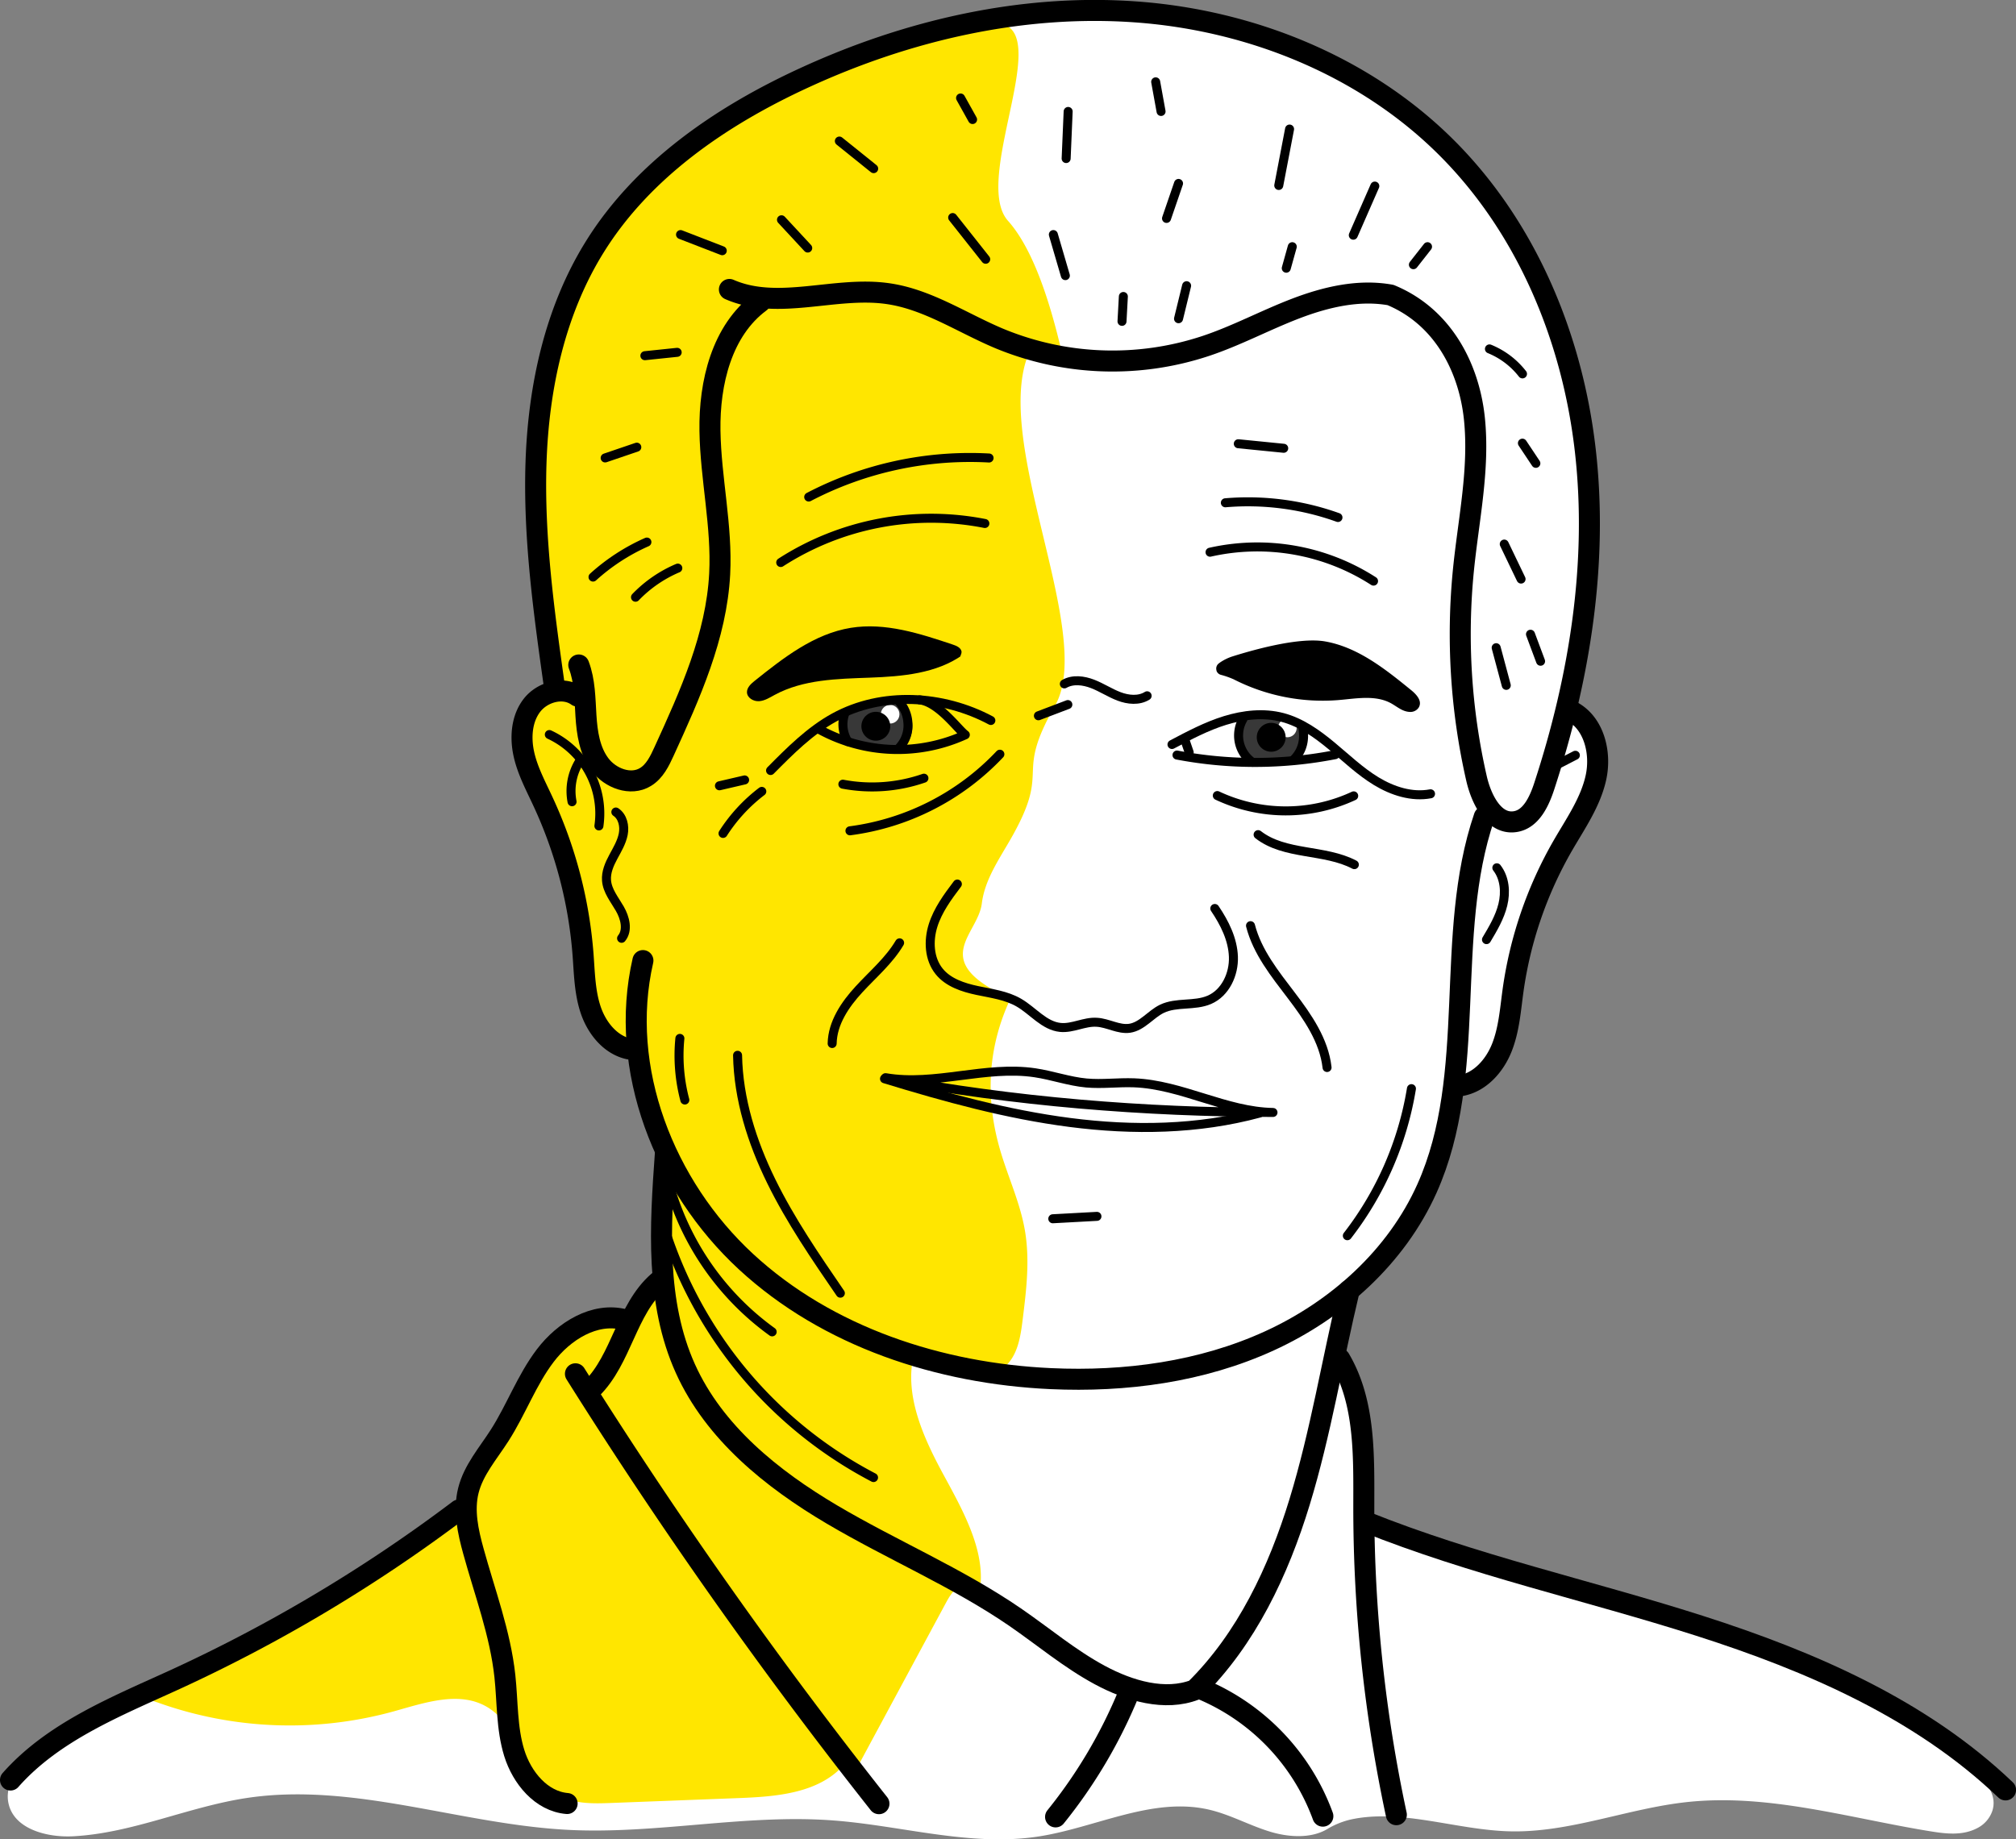
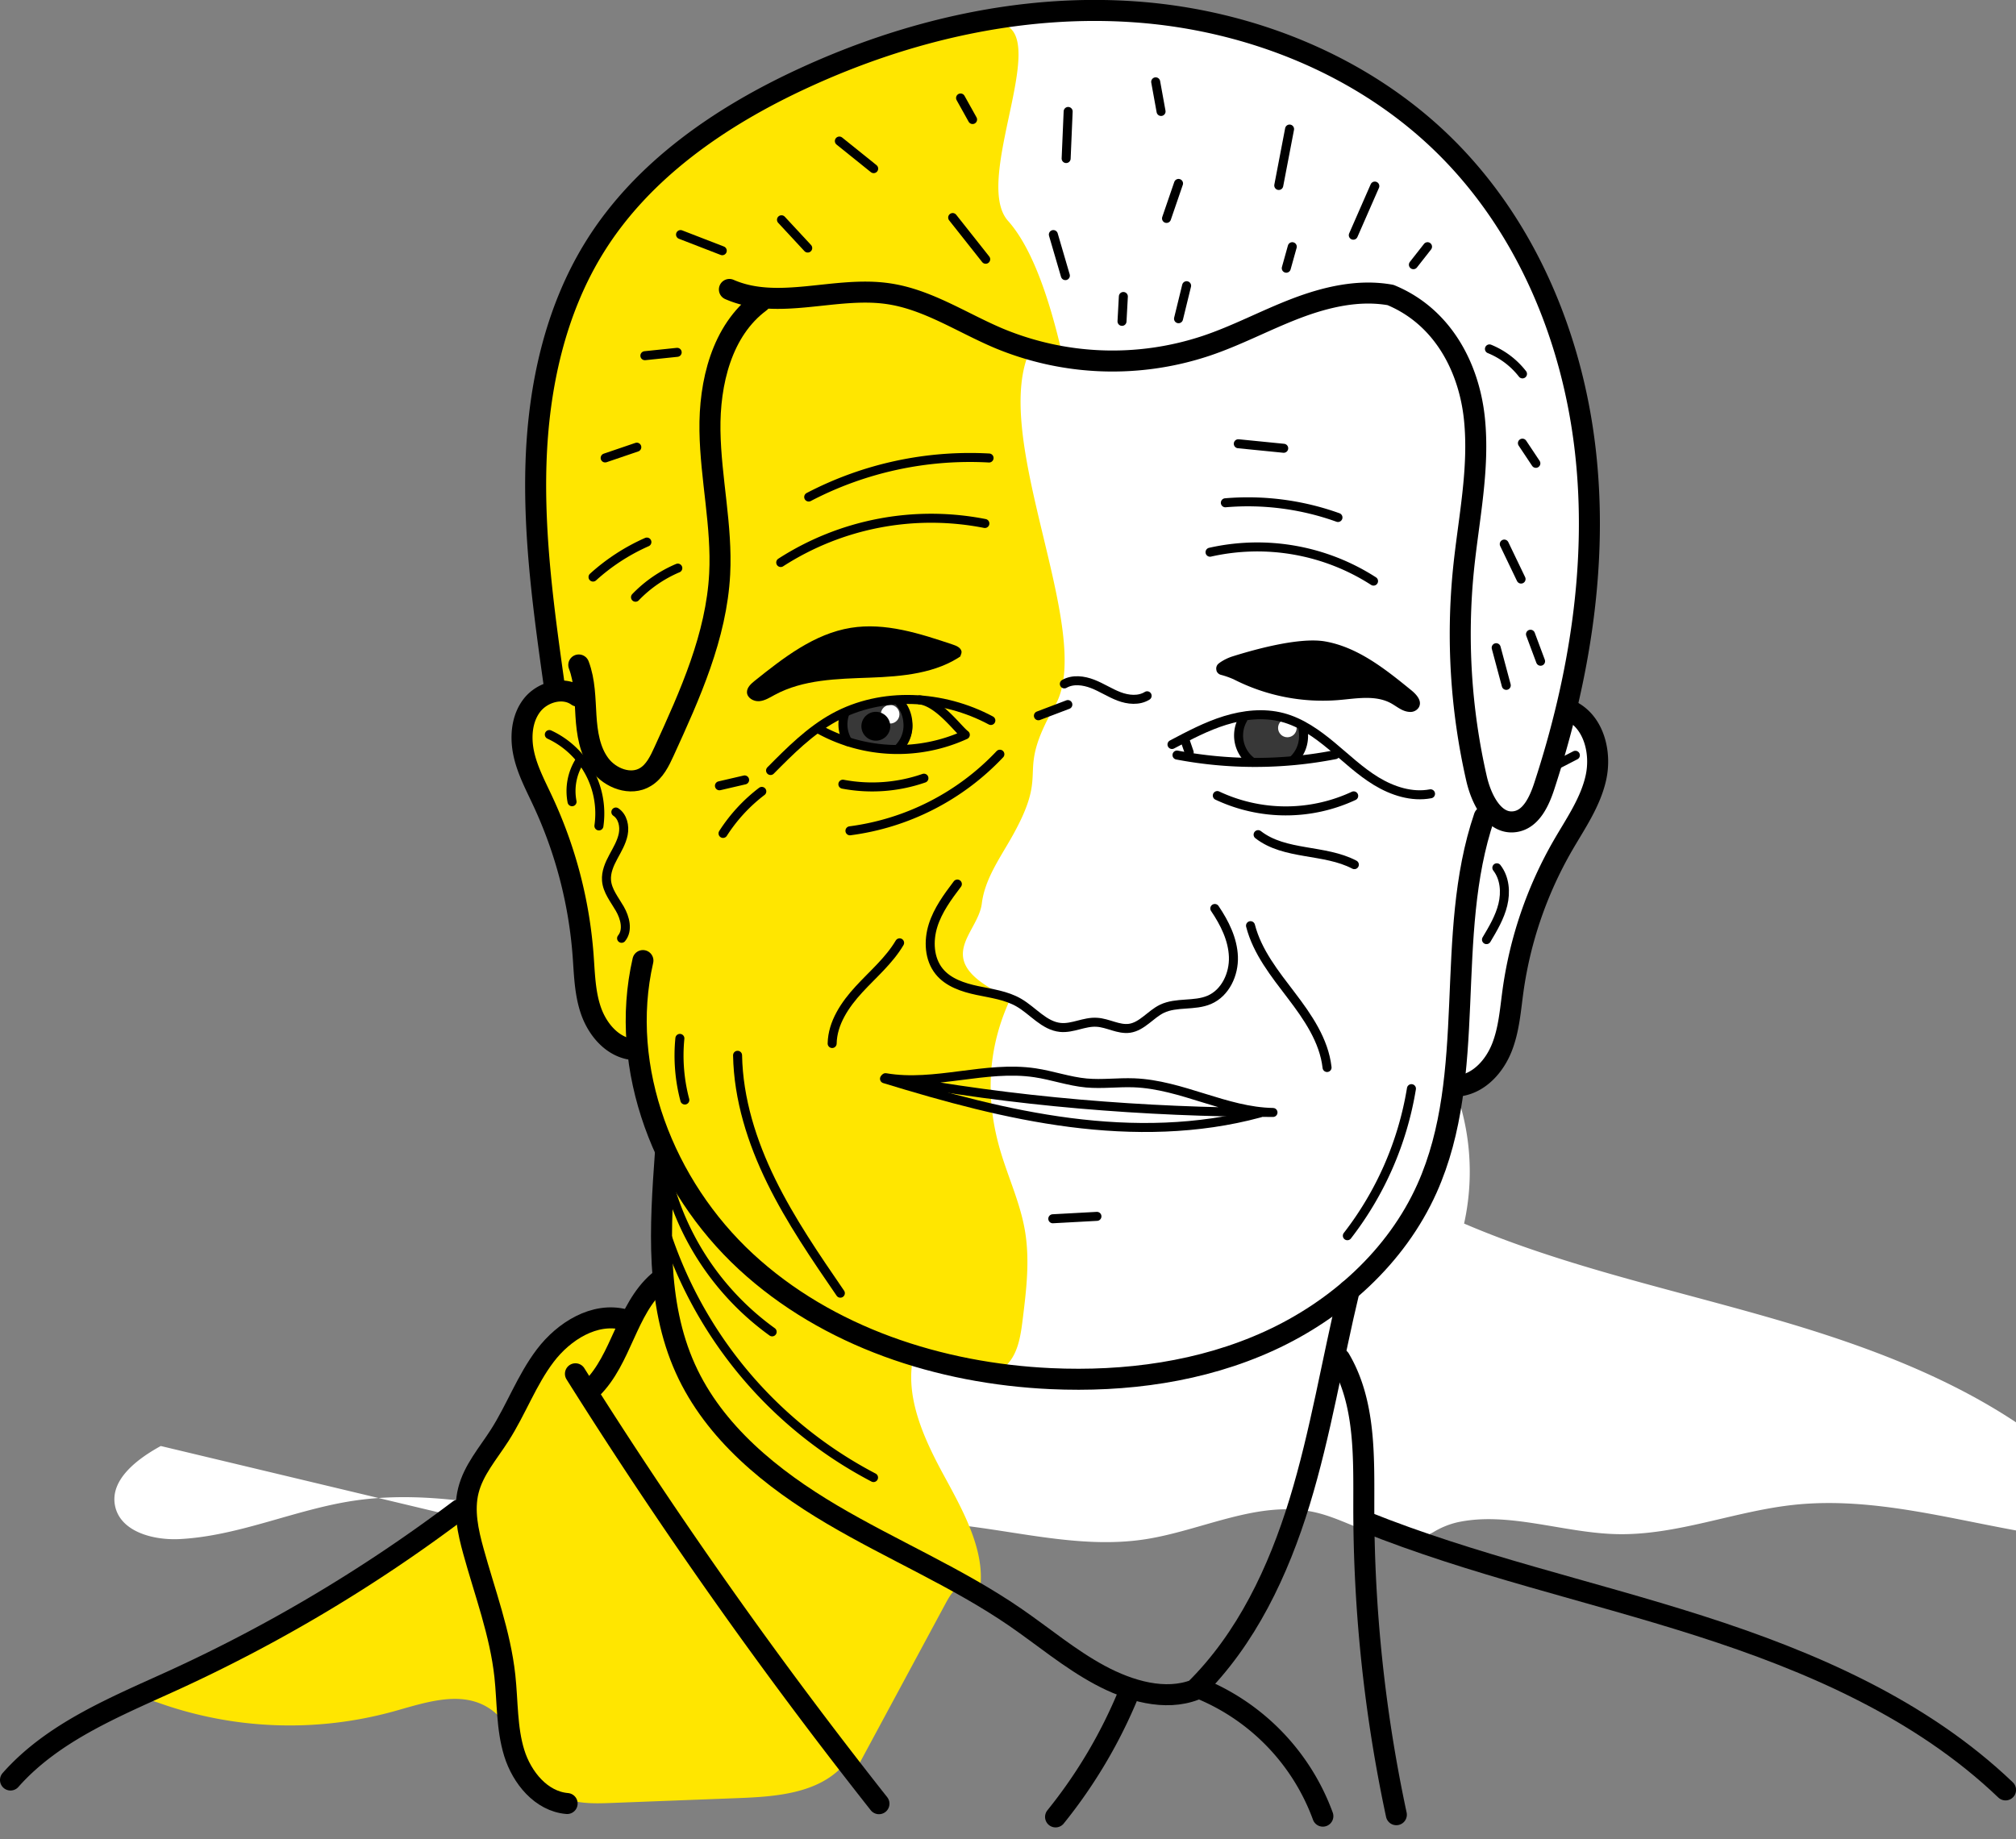
<svg xmlns="http://www.w3.org/2000/svg" viewBox="0 0 671.6 612.88">
  <rect x="0" y="0" width="671.6" height="612.88" fill="#808080" stroke="none" />
  <defs>
    <style>.cls-1{fill:#fff;}.cls-2{fill:#ffe600;}.cls-3{fill:#383838;}.cls-4,.cls-5{fill:none;stroke:#000;stroke-linecap:round;stroke-linejoin:round;}.cls-4{stroke-width:3px;}.cls-5{stroke-width:7px;}</style>
  </defs>
  <g id="Calque_2" data-name="Calque 2">
    <g id="Calque_19" data-name="Calque 19">
-       <path class="cls-1" d="M522.22,235.25c7.93,3.79,10.59,14.23,8.67,22.81s-7.25,15.9-11.7,23.47a128.7,128.7,0,0,0-17.09,52.33c-.62,6.15-.83,12.52-3.42,18.14s-8.41,10.33-14.52,9.38c-3.87,22.27-11.89,41-24.3,56.27-7.17,8.82-16.36,18-15.45,29.36.38,4.69,2.51,9,4.23,13.4a79.86,79.86,0,0,1,3.58,46.32c34.38,14.73,71.32,22.3,107.17,32.93s71.75,25,98.78,50.84c3.54,3.39,7.19,7.62,5.57,12.83a10.09,10.09,0,0,1-5,5.79c-4.94,2.61-10.49,1.92-15.78,1.06-26.92-4.37-53.81-12.63-80.93-9.72-19.91,2.14-39.13,10.27-59.15,9.75-17.81-.45-36.17-7.67-53.1-3.89a27.39,27.39,0,0,0-7.79,3.23c-5.15,3-12.31,2.7-18.47.9-7.05-2.07-13.55-5.78-20.7-7.45-18.89-4.41-37.76,6-56.93,8.94-22.73,3.47-45.59-3.68-68.51-5.37-29.28-2.16-58.61,4.63-87.93,3.16-36-1.8-71.58-16-107.24-10.63-19.56,2.95-38.09,11.73-57.84,12.76-8.83.46-19.83-2.44-21.57-11.11s7.36-15.59,15.24-19.9L154.77,506c4.77-17.54,12.29-30.72,19.78-43.84,3.77-6.6,7.87-13.54,14.56-17.14,6.31-3.41,14.07-3.35,20.26-7,9.16-5.35,12.27-17.11,12.71-27.72a93.13,93.13,0,0,0-2.34-25c-2.71-11.64-7.69-23.23-6-35.06-9.06-2.85-14.54-10.28-17.19-18.12s-3-16.23-4-24.44A152.59,152.59,0,0,0,180.41,264c-2.88-6.46-6.29-13.05-6.12-20.13s5.59-14.63,12.65-14.16c-4.43-27.83-8.88-55.92-7.31-84.06s9.66-56.71,29.08-80.14A234.67,234.67,0,0,1,339.41,6.92c27.89-3,56.52-1,83.12,8S473.62,39.7,491.15,61.6c18.37,22.95,28.55,51.65,33,80.71S527.49,201,522.22,235.25Z" />
+       <path class="cls-1" d="M522.22,235.25c7.93,3.79,10.59,14.23,8.67,22.81s-7.25,15.9-11.7,23.47a128.7,128.7,0,0,0-17.09,52.33c-.62,6.15-.83,12.52-3.42,18.14s-8.41,10.33-14.52,9.38a79.86,79.86,0,0,1,3.58,46.32c34.38,14.73,71.32,22.3,107.17,32.93s71.75,25,98.78,50.84c3.54,3.39,7.19,7.62,5.57,12.83a10.09,10.09,0,0,1-5,5.79c-4.94,2.61-10.49,1.92-15.78,1.06-26.92-4.37-53.81-12.63-80.93-9.72-19.91,2.14-39.13,10.27-59.15,9.75-17.81-.45-36.17-7.67-53.1-3.89a27.39,27.39,0,0,0-7.79,3.23c-5.15,3-12.31,2.7-18.47.9-7.05-2.07-13.55-5.78-20.7-7.45-18.89-4.41-37.76,6-56.93,8.94-22.73,3.47-45.59-3.68-68.51-5.37-29.28-2.16-58.61,4.63-87.93,3.16-36-1.8-71.58-16-107.24-10.63-19.56,2.95-38.09,11.73-57.84,12.76-8.83.46-19.83-2.44-21.57-11.11s7.36-15.59,15.24-19.9L154.77,506c4.77-17.54,12.29-30.72,19.78-43.84,3.77-6.6,7.87-13.54,14.56-17.14,6.31-3.41,14.07-3.35,20.26-7,9.16-5.35,12.27-17.11,12.71-27.72a93.13,93.13,0,0,0-2.34-25c-2.71-11.64-7.69-23.23-6-35.06-9.06-2.85-14.54-10.28-17.19-18.12s-3-16.23-4-24.44A152.59,152.59,0,0,0,180.41,264c-2.88-6.46-6.29-13.05-6.12-20.13s5.59-14.63,12.65-14.16c-4.43-27.83-8.88-55.92-7.31-84.06s9.66-56.71,29.08-80.14A234.67,234.67,0,0,1,339.41,6.92c27.89-3,56.52-1,83.12,8S473.62,39.7,491.15,61.6c18.37,22.95,28.55,51.65,33,80.71S527.49,201,522.22,235.25Z" />
      <path class="cls-2" d="M328.74,8c26-4.45-5.83,51.15,7.06,65.58,8.33,9.34,14.05,26.92,18.15,44.87l-10.29-2.77c-15,28.88,21.72,95.11,7.79,119.48s-.84,20.05-14.71,44.32c-3.94,6.89-8.69,13.68-9.66,21.56-1.31,10.63-18.26,19.11,9.56,31.68-7.33,15.58-8.43,31.89-4,48.54,2.58,9.73,7.13,18.92,8.81,28.84s.44,19.91-.79,29.82c-.69,5.55-1.63,11.6-5.78,15.35-7.88,7.13-20.25,1.09-30.19-5-3.89,14.11,2.9,28.77,9.9,41.63S329.23,518.65,326,532.1c.71-2.67-2.94-4.8-5.53-3.85s-4.13,3.58-5.44,6l-30.63,56.87-3.53-2.78c-8.39,9.21-22.25,10.31-34.7,10.79l-42.54,1.63c-5.86.22-12,.38-17.23-2.36-11.49-6.06-13.06-23.26-24.33-29.73-9.2-5.29-20.65-1.29-30.87,1.56a130.24,130.24,0,0,1-78.81-3,8.07,8.07,0,0,1-4-2.45c-.93-1.27-.86-3.4.53-4.14s3.37,1.26,2.34,2.39a449.67,449.67,0,0,0,102.07-61.9q9.33-18.07,19.37-35.78c3.08-5.43,6.23-10.87,10.42-15.49s9.54-8.42,15.64-9.7c4.26-.89,8.9-.59,12.69-2.73,6.35-3.57,7.52-12.05,8-19.32.73-11.7,1.45-23.39,1.51-34.31l-9-28.17a18.27,18.27,0,0,0-2.26-5.13c-1.47-2-3.7-3.37-5.62-5-7.1-6-9.59-15.88-10.29-25.17s0-18.77-2.47-27.75c-2-7.47-6.15-14.19-9.77-21s-6.87-14.2-6.93-22,3.77-16,11-19.51c-4.19-23.59-8.38-47.32-8.38-71.28s4.41-48.39,16.45-69.11c10.11-17.41,25.18-31.5,41.62-43.12C261.57,28.08,291.87,15.29,328.74,8Z" />
      <path class="cls-3" d="M282,246.3c-2.55-2.56-1.23-5.71.66-8.79,1.24-2,3.3-1.85,5.49-2.77,3.44-1.43,7.43-2.5,10.83-1a8.62,8.62,0,0,1,4.52,5.26,10.65,10.65,0,0,1-.36,7c-1.54,3.9-4.87,2.87-9,3.45S284.92,249.24,282,246.3Z" />
      <circle class="cls-1" cx="296.54" cy="237.99" r="3.1" />
      <circle cx="291.77" cy="241.99" r="4.81" />
      <path class="cls-4" d="M282.44,247.11a10.93,10.93,0,0,1-1-9.4" />
      <path class="cls-4" d="M299.71,234a11.59,11.59,0,0,1,2.72,6.54,10.87,10.87,0,0,1-3.1,8.85" />
      <path class="cls-3" d="M413.76,251.27c-1-3.48-.89-8.9,1.5-11.61,1.58-1.77,3.52-1.74,5.89-1.76,4.79,0,7.55-.41,10.63,1.71,2,1.35,2.61,1.9,2.92,4.26a8.46,8.46,0,0,1-1.12,6.13c-2.2,3.57-3.8,3.89-8,3.74S414.74,254.75,413.76,251.27Z" />
      <circle class="cls-1" cx="428.87" cy="242.56" r="3.1" />
-       <circle cx="423.48" cy="245.67" r="4.81" />
      <path class="cls-4" d="M433.86,241.86a13.09,13.09,0,0,1,.37,4.19,10.87,10.87,0,0,1-3.47,7.27" />
      <path class="cls-4" d="M417.25,254a10.9,10.9,0,0,1-4.61-9.66,10.7,10.7,0,0,1,1.39-4.64" />
      <path class="cls-5" d="M494.45,272.16c-13.54,39.75-1.91,85.52-19.07,123.84-10.17,22.71-29.86,40.43-52.48,50.78s-48,13.73-72.85,12.59c-37-1.7-74.37-13.86-101.56-39s-42.58-64.22-34.31-100.3" />
      <path class="cls-5" d="M523.57,237c7.47,3.9,9.9,13.83,8.1,22.06s-6.78,15.32-11,22.62a133.87,133.87,0,0,0-16.63,48.42c-.89,6.43-1.33,13-3.75,19.05s-7.31,11.54-13.72,12.61" />
      <path class="cls-5" d="M192.33,231.92c-4.62-3.33-11.65-1.4-15.13,3.11s-3.9,10.76-2.66,16.32,4,10.64,6.38,15.8a147.65,147.65,0,0,1,13.32,51c.47,6.26.57,12.66,2.62,18.59s6.55,11.48,12.69,12.78" />
      <path class="cls-5" d="M253.26,100.62c-12.83,9.49-17,26.94-16.75,42.9s4.06,31.77,3.24,47.71c-1.08,20.75-9.87,40.21-18.51,59.1-1.49,3.27-3.15,6.73-6.23,8.58-4.9,3-11.67.44-15.12-4.13s-4.33-10.55-4.69-16.27-.35-11.59-2.39-16.94" />
      <path class="cls-5" d="M184.73,229c-3.5-24.87-7-49.89-6.16-75s6.35-50.54,19.64-71.85c16-25.69,42.18-43.56,69.69-56.21C302.5,10,340.81,1.18,378.79,4S454.3,21.92,481.38,48.68,523.79,112.34,528.11,150s-1.9,76-13.68,112c-1.68,5.13-4.43,11.05-9.77,11.79-7,1-11.19-7.47-12.77-14.35a216.14,216.14,0,0,1-4.33-69.9c1.7-16.65,5.34-33.32,3.62-50s-10.25-33.94-27.94-41.24c-10.6-1.92-21.54.66-31.6,4.51s-19.62,9-29.83,12.42a98.53,98.53,0,0,1-69.17-2.55c-12.28-5.19-23.75-13-36.94-14.85-17.57-2.51-36.46,5.74-52.71-1.38" />
      <path class="cls-5" d="M221.66,384.35c-1.75,24.22-3.31,49.61,6.69,71.73,9.6,21.25,28.73,36.7,48.8,48.56s41.77,21,61,34.19c9.4,6.46,18.18,13.89,28.22,19.3s21.8,8.73,31.69,4.93c17.2-16.95,27.83-39.53,34.89-62.62s10.87-47,16.52-70.5" />
      <path class="cls-5" d="M219.29,427.07c-10.63,9.26-12.15,25.75-22.18,35.65" />
      <path class="cls-5" d="M191.7,457.76A1631.55,1631.55,0,0,0,292.81,601" />
      <path class="cls-5" d="M351.65,605.4A165.55,165.55,0,0,0,376,564.24" />
      <path class="cls-5" d="M400.47,562.92a73.06,73.06,0,0,1,40.22,42.23" />
      <path class="cls-5" d="M465.17,604.67a489.07,489.07,0,0,1-10.84-102.28c0-17,.61-35-8-49.59" />
      <path class="cls-5" d="M454.71,507c36.1,14.52,74.35,22.86,111.41,34.71s73.87,27.79,102,54.7" />
      <path class="cls-5" d="M208,439.7c-9.91-2.57-20.15,3.83-26.35,12s-9.7,18-15.23,26.62c-3.81,5.95-8.68,11.49-10.39,18.34-1.67,6.65-.14,13.65,1.69,20.25,3.8,13.79,8.92,27.32,10.47,41.54.93,8.58.57,17.4,3.12,25.65s9,16.12,17.62,16.85" />
      <path class="cls-5" d="M152.88,503.15a511,511,0,0,1-94.45,56.44c-19.65,9-40.61,17.32-54.93,33.52" />
      <path class="cls-4" d="M318.93,294.57c-3.23,4.27-6.48,8.68-8.09,13.79s-1.34,11.12,2,15.28c3,3.77,8,5.4,12.72,6.4s9.7,1.62,13.88,4.06c4.7,2.73,8.41,7.72,13.82,8.25,4.08.4,8-2,12.12-1.72,3.72.2,7.23,2.52,10.92,2,4.19-.62,7-4.66,10.77-6.49,4.87-2.34,10.87-.85,15.82-3,5.34-2.31,8.21-8.53,8-14.35s-2.94-11.26-6.2-16.08" />
      <path class="cls-4" d="M416.59,308.44c2.25,8.76,8.12,16.06,13.6,23.26s10.88,15,11.9,24" />
      <path class="cls-4" d="M299.69,314.16c-3.5,5.91-8.87,10.44-13.52,15.49s-8.82,11.19-8.95,18.06" />
      <path class="cls-4" d="M245.71,351.63c.27,14.62,4.81,28.9,11.24,42s14.74,25.22,23,37.27" />
      <path class="cls-4" d="M228.14,366.53A57.93,57.93,0,0,1,226.49,346" />
      <path class="cls-4" d="M470.2,362.75a108.61,108.61,0,0,1-21.35,49" />
      <path class="cls-4" d="M205.16,270.57c2.29,1.53,3,4.69,2.46,7.4s-2,5.12-3.31,7.55-2.47,5.09-2.26,7.84c.27,3.5,2.68,6.39,4.43,9.43s2.81,7.15.59,9.86" />
      <path class="cls-4" d="M183,244.76a29,29,0,0,1,16.52,30.44" />
      <path class="cls-4" d="M190.57,267.14a18.68,18.68,0,0,1,2.5-13.47" />
      <path class="cls-4" d="M495.2,313.09c2.2-3.69,4.43-7.45,5.45-11.63s.66-8.9-2-12.31" />
      <path class="cls-4" d="M519,254.66l5.81-3" />
      <path class="cls-4" d="M354.57,227.88c2.81-1.62,6.38-1.17,9.41,0s5.75,3,8.79,4.16,6.63,1.52,9.38-.2" />
      <path class="cls-4" d="M345.93,238.5l9.81-3.73" />
      <path class="cls-4" d="M256.7,256.74c6.5-6.56,13.11-13.22,21.21-17.67,15.9-8.72,36.19-7.57,52.18,1" />
      <path class="cls-4" d="M306.39,233.2c6.32.79,12.62,9.68,15.19,11.64a54.22,54.22,0,0,1-49-2" />
      <path class="cls-4" d="M280.79,261.3a52.51,52.51,0,0,0,27-2" />
      <path class="cls-4" d="M333.09,251.31a83.51,83.51,0,0,1-49.94,25.52" />
      <path class="cls-4" d="M253.78,263.7a54.56,54.56,0,0,0-12.91,14" />
      <path class="cls-4" d="M239.67,261.83l8.39-1.95" />
      <path class="cls-4" d="M476.56,264.5c-6.22,1.18-12.68-.92-18.09-4.21s-10-7.72-14.88-11.77-10.18-7.83-16.3-9.45c-6.27-1.66-13-.91-19.18,1s-12,5-17.68,8" />
      <path class="cls-4" d="M394.8,246.74l1.36,3.95" />
      <path class="cls-4" d="M392.1,251.59a139,139,0,0,0,52.7-.13" />
      <path class="cls-4" d="M405.53,265.09a53.56,53.56,0,0,0,45.43.1" />
      <path class="cls-4" d="M419.12,278.11c8.91,6.95,22.08,4.76,32.06,10" />
      <path class="cls-4" d="M403.11,184a71.49,71.49,0,0,1,54.46,9.63" />
      <path class="cls-4" d="M408.21,167.53a88.78,88.78,0,0,1,37.51,4.9" />
      <path class="cls-4" d="M412.52,147.86l15.13,1.51" />
      <path class="cls-4" d="M328.09,174.43a92.53,92.53,0,0,0-68,13" />
      <path class="cls-4" d="M269.41,165.61a116.05,116.05,0,0,1,60.08-13" />
      <path class="cls-4" d="M295,359.09c16.44,2.83,33.33-4.11,49.82-1.63,5.74.86,11.3,2.86,17.08,3.4,5.28.48,10.59-.26,15.89-.06,15.89.61,30.54,9.62,46.29,9.88C381.05,370.56,338,367.15,295,359.09Z" />
      <path class="cls-4" d="M294.66,359.45c20.27,6.21,40.79,11.86,61.81,14.57s42.65,2.42,63.1-3.13" />
      <path class="cls-4" d="M350.72,406.1l14.71-.8" />
      <path class="cls-4" d="M291,492.33a142,142,0,0,1-70.34-85.43" />
      <path class="cls-4" d="M257.23,443.78a90.83,90.83,0,0,1-35.16-52.35" />
      <path d="M320.8,218.14c-8.81,6.31-20.25,7.26-31.08,7.66s-22.14.59-31.66,5.75c-1.64.89-3.29,1.95-5.15,2.09s-4-1.08-4.07-2.94c-.05-1.58,1.3-2.82,2.53-3.81,9.64-7.72,19.86-15.71,32.05-17.69,11.47-1.86,23,1.89,34,5.58,1.16.39,2.48.93,2.85,2.1S319,219.44,320.8,218.14Z" />
      <path d="M405.23,223.42a2.12,2.12,0,0,0,1.46,1.43,27.67,27.67,0,0,1,4.3,1.51,65.27,65.27,0,0,0,35.1,6.89c5.84-.5,12.11-1.72,17.26,1.06,2.06,1.12,3.83,2.83,6.34,2.91a3.28,3.28,0,0,0,2.95-1.49c1.25-2.14-.74-4.31-2.52-5.76-8.6-7-17.73-14.31-28.67-16.24-9.08-1.59-25.34,3.25-30.9,5a15.94,15.94,0,0,0-4,1.94c-.22.15-.42.3-.58.43a2.13,2.13,0,0,0-.71,2.28Z" />
      <path class="cls-4" d="M211.71,199a42.59,42.59,0,0,1,14.09-9.7" />
      <path class="cls-4" d="M197.56,192.28a67,67,0,0,1,17.94-11.66" />
      <path class="cls-4" d="M201.6,152.59,212.14,149" />
      <path class="cls-4" d="M214.83,118.52l10.76-1.12" />
      <path class="cls-4" d="M226.71,78.16l13.9,5.38" />
      <path class="cls-4" d="M260.34,73.23l8.74,9.42" />
      <path class="cls-4" d="M279.62,47l11.43,9.19" />
      <path class="cls-4" d="M317.37,72.49l11,13.9" />
      <path class="cls-4" d="M350.91,78.16l4,13.68" />
      <path class="cls-4" d="M374.23,98.79l-.45,8.29" />
      <path class="cls-4" d="M395.3,95.2l-2.69,11" />
      <path class="cls-4" d="M392.61,61.12l-4,11.66" />
      <path class="cls-4" d="M355.84,37.14l-.67,15.69" />
      <path class="cls-4" d="M320,32.65l4,7.18" />
      <path class="cls-4" d="M385,27.27l1.79,9.87" />
      <path class="cls-4" d="M429.6,43,426,61.8" />
      <path class="cls-4" d="M458,62l-7.17,16.37" />
      <path class="cls-4" d="M430.5,82.2l-2,7.17" />
      <path class="cls-4" d="M475.56,82.2l-4.71,6" />
      <path class="cls-4" d="M496.19,116.26a26.65,26.65,0,0,1,11,8.32" />
      <path class="cls-4" d="M507.17,147.66l4.48,6.73" />
      <path class="cls-4" d="M501.12,181.29l5.6,11.66" />
      <path class="cls-4" d="M498.43,215.82l3.36,12.55" />
      <path class="cls-4" d="M509.86,211.33l3.36,9" />
    </g>
  </g>
</svg>